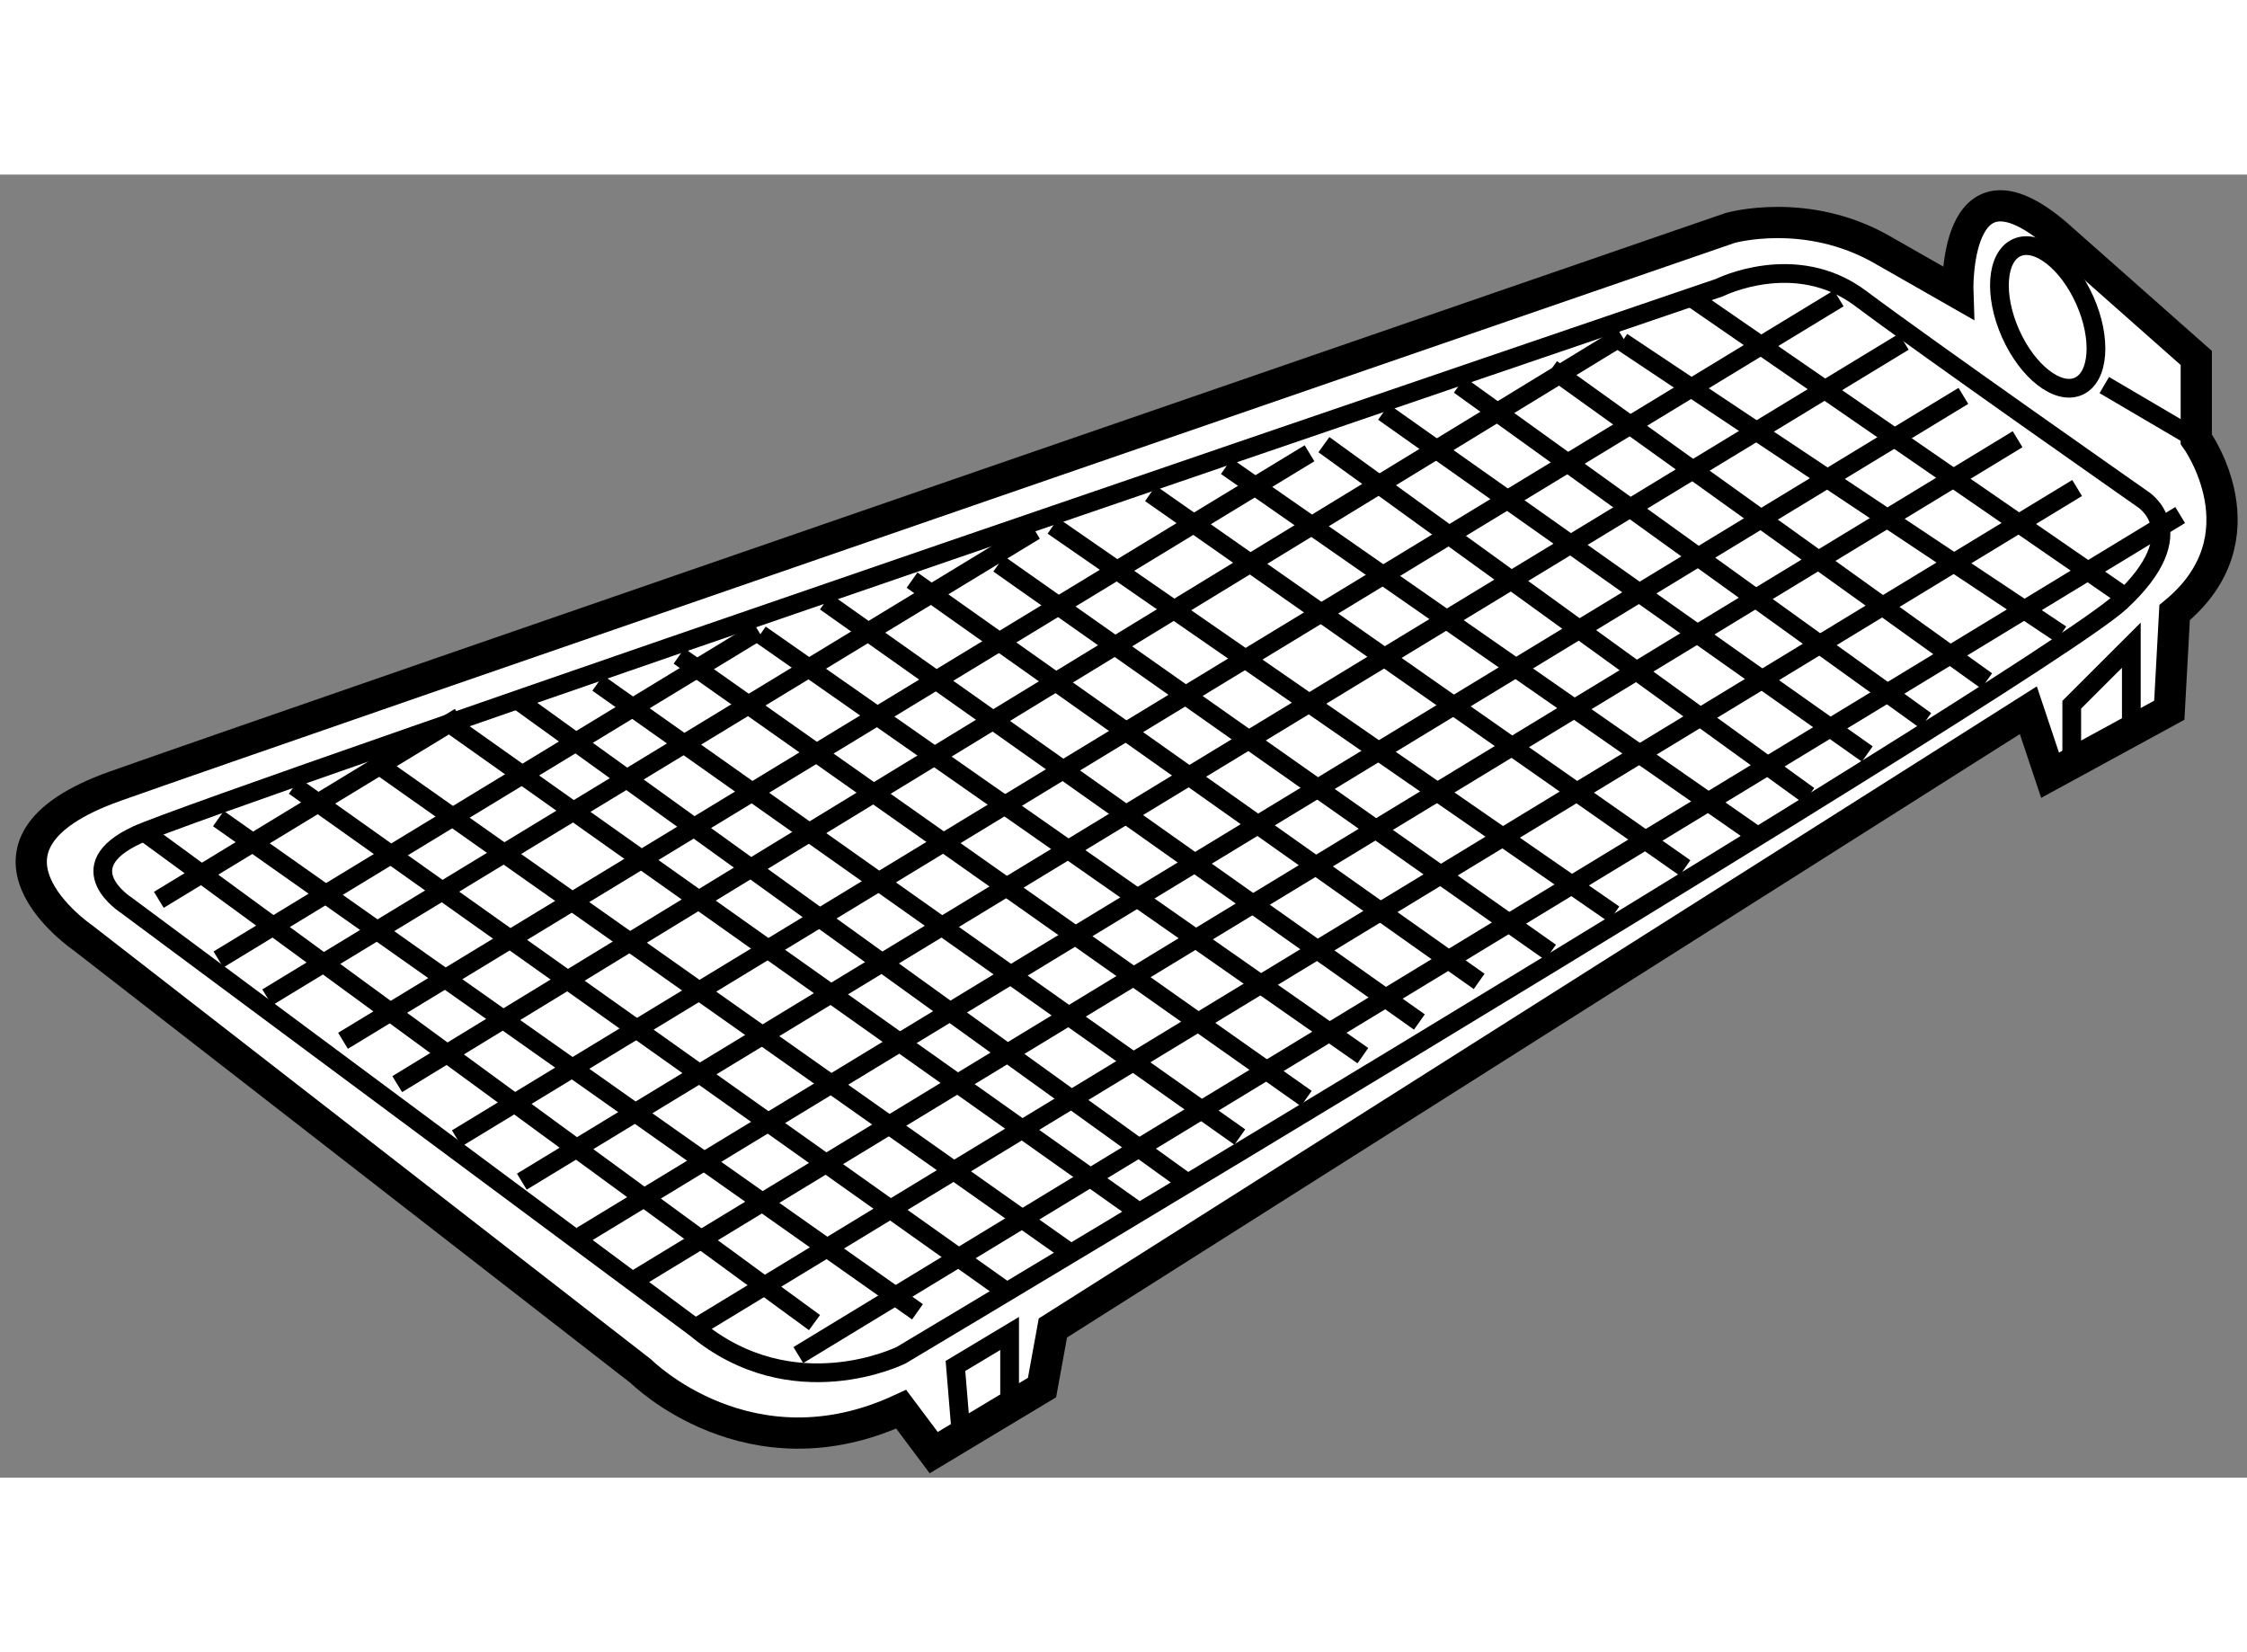
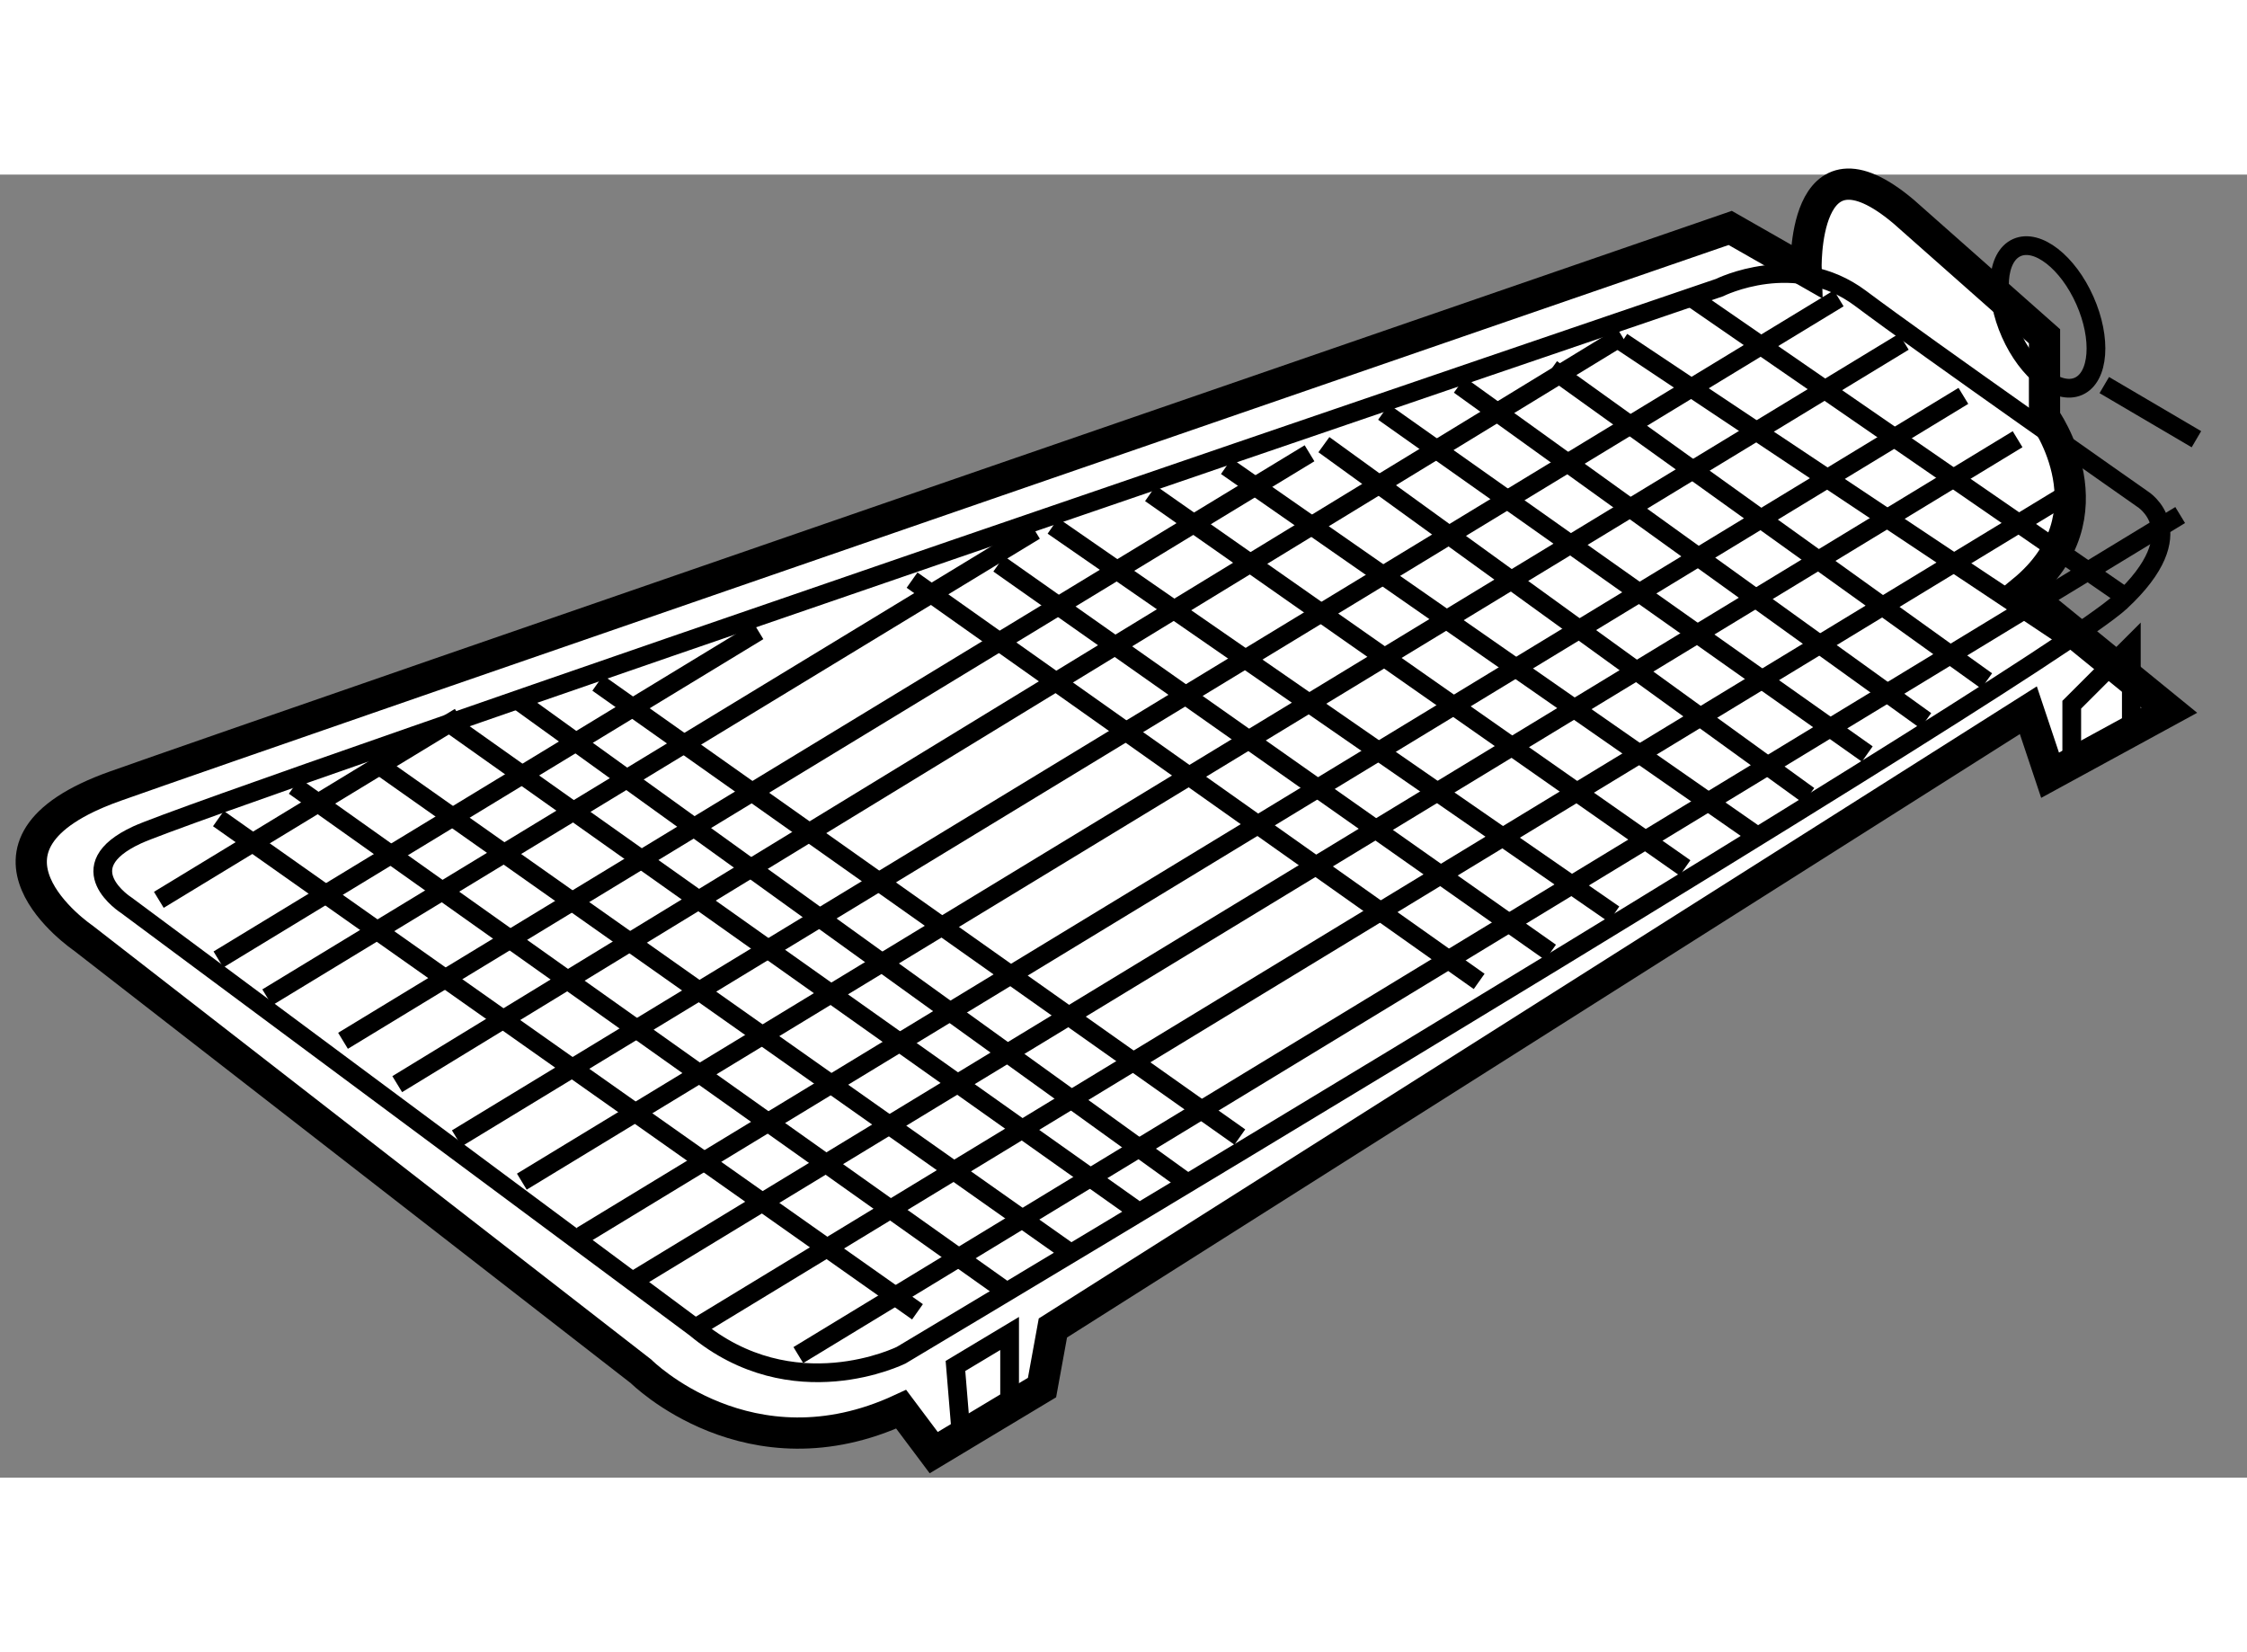
<svg xmlns="http://www.w3.org/2000/svg" version="1.1" x="0px" y="0px" width="244.8px" height="180px" viewBox="36.363 36.915 35.977 20.863" enable-background="new 0 0 244.8 180" xml:space="preserve">
  <rect x="36.363" y="36.915" width="35.977" height="20.863" fill="#808080" stroke="none" />
  <g>
-     <path fill="#FFFFFF" stroke="#000000" stroke-width="0.5" d="M71.096,45.491l-1.909,1.041l-0.348-1.041l-15.618,9.891    l-0.174,0.954l-1.734,1.042l-0.521-0.695c-2.43,1.129-4.165-0.606-4.165-0.606l-8.937-6.942c0,0-2.169-1.476,0.52-2.429    c2.69-0.954,25.856-8.937,25.856-8.937s1.216-0.347,2.43,0.347c1.214,0.693,1.214,0.693,1.214,0.693s-0.086-2.343,1.562-0.954    l2.256,1.996v1.301c0,0,1.128,1.562-0.347,2.776L71.096,45.491z" />
+     <path fill="#FFFFFF" stroke="#000000" stroke-width="0.5" d="M71.096,45.491l-1.909,1.041l-0.348-1.041l-15.618,9.891    l-0.174,0.954l-1.734,1.042l-0.521-0.695c-2.43,1.129-4.165-0.606-4.165-0.606l-8.937-6.942c0,0-2.169-1.476,0.52-2.429    c2.69-0.954,25.856-8.937,25.856-8.937c1.214,0.693,1.214,0.693,1.214,0.693s-0.086-2.343,1.562-0.954    l2.256,1.996v1.301c0,0,1.128,1.562-0.347,2.776L71.096,45.491z" />
    <path fill="none" stroke="#000000" stroke-width="0.3" d="M66.104,46.521c-5.762,3.594-15.311,9.296-15.311,9.296    s-1.736,0.866-3.297-0.435l-9.11-6.768c0,0-0.955-0.606,0.173-1.127c1.128-0.521,25.336-8.763,25.336-8.763    s1.214-0.608,2.256,0.172c1.041,0.781,4.512,3.211,4.512,3.211s0.867,0.521-0.348,1.648    C69.979,44.068,68.321,45.139,66.104,46.521" />
-     <line fill="none" stroke="#000000" stroke-width="0.3" x1="38.732" y1="47.486" x2="49.404" y2="55.296" />
    <line fill="none" stroke="#000000" stroke-width="0.3" x1="39.86" y1="47.226" x2="51.053" y2="55.123" />
    <line fill="none" stroke="#000000" stroke-width="0.3" x1="41.075" y1="46.706" x2="52.441" y2="54.774" />
    <line fill="none" stroke="#000000" stroke-width="0.3" x1="42.29" y1="46.272" x2="53.482" y2="54.167" />
    <line fill="none" stroke="#000000" stroke-width="0.3" x1="43.504" y1="45.663" x2="54.524" y2="53.473" />
    <line fill="none" stroke="#000000" stroke-width="0.3" x1="44.632" y1="45.317" x2="55.334" y2="53.03" />
    <line fill="none" stroke="#000000" stroke-width="0.3" x1="45.934" y1="45.056" x2="56.214" y2="52.325" />
-     <line fill="none" stroke="#000000" stroke-width="0.3" x1="47.235" y1="44.623" x2="57.278" y2="51.708" />
-     <line fill="none" stroke="#000000" stroke-width="0.3" x1="48.537" y1="44.275" x2="58.184" y2="51.022" />
-     <line fill="none" stroke="#000000" stroke-width="0.3" x1="49.578" y1="43.755" x2="59.089" y2="50.483" />
    <line fill="none" stroke="#000000" stroke-width="0.3" x1="50.966" y1="43.408" x2="60.046" y2="49.833" />
    <line fill="none" stroke="#000000" stroke-width="0.3" x1="52.354" y1="43.148" x2="61.189" y2="49.368" />
    <line fill="none" stroke="#000000" stroke-width="0.3" x1="53.222" y1="42.541" x2="62.204" y2="48.757" />
    <line fill="none" stroke="#000000" stroke-width="0.3" x1="54.783" y1="42.02" x2="63.342" y2="48.016" />
    <line fill="none" stroke="#000000" stroke-width="0.3" x1="55.998" y1="41.586" x2="64.49" y2="47.499" />
    <line fill="none" stroke="#000000" stroke-width="0.3" x1="57.56" y1="41.239" x2="65.323" y2="46.858" />
    <line fill="none" stroke="#000000" stroke-width="0.3" x1="58.515" y1="40.718" x2="66.26" y2="46.192" />
    <line fill="none" stroke="#000000" stroke-width="0.3" x1="59.729" y1="40.285" x2="67.196" y2="45.659" />
    <line fill="none" stroke="#000000" stroke-width="0.3" x1="61.205" y1="40.024" x2="68.171" y2="45.022" />
    <line fill="none" stroke="#000000" stroke-width="0.3" x1="62.333" y1="39.591" x2="69.362" y2="44.275" />
    <line fill="none" stroke="#000000" stroke-width="0.3" x1="63.461" y1="38.896" x2="70.494" y2="43.748" />
    <line fill="none" stroke="#000000" stroke-width="0.3" x1="47.495" y1="55.382" x2="69.62" y2="41.933" />
    <line fill="none" stroke="#000000" stroke-width="0.3" x1="49.145" y1="55.816" x2="71.27" y2="42.366" />
    <line fill="none" stroke="#000000" stroke-width="0.3" x1="46.542" y1="54.601" x2="68.667" y2="41.152" />
    <line fill="none" stroke="#000000" stroke-width="0.3" x1="45.673" y1="53.907" x2="67.799" y2="40.458" />
    <line fill="none" stroke="#000000" stroke-width="0.3" x1="44.718" y1="53.039" x2="66.845" y2="39.591" />
    <line fill="none" stroke="#000000" stroke-width="0.3" x1="43.677" y1="52.346" x2="65.803" y2="38.896" />
    <line fill="none" stroke="#000000" stroke-width="0.3" x1="41.855" y1="50.784" x2="57.33" y2="41.377" />
    <line fill="none" stroke="#000000" stroke-width="0.3" x1="40.641" y1="50.089" x2="52.934" y2="42.617" />
    <line fill="none" stroke="#000000" stroke-width="0.3" x1="39.86" y1="49.482" x2="48.507" y2="44.225" />
    <line fill="none" stroke="#000000" stroke-width="0.3" x1="38.906" y1="48.527" x2="43.724" y2="45.598" />
    <line fill="none" stroke="#000000" stroke-width="0.3" x1="42.723" y1="51.478" x2="62.333" y2="39.503" />
    <ellipse transform="matrix(0.914 -0.406 0.406 0.914 -9.946 31.478)" fill="none" stroke="#000000" stroke-width="0.3" cx="69.144" cy="39.156" rx="0.651" ry="1.215" />
    <line fill="none" stroke="#000000" stroke-width="0.3" x1="70.055" y1="40.285" x2="71.53" y2="41.152" />
    <polyline fill="none" stroke="#000000" stroke-width="0.3" points="51.747,57.031 51.661,55.99 52.528,55.47 52.528,56.51   " />
    <polyline fill="none" stroke="#000000" stroke-width="0.3" points="69.534,46.272 69.534,45.403 70.488,44.45 70.488,45.838   " />
  </g>
</svg>